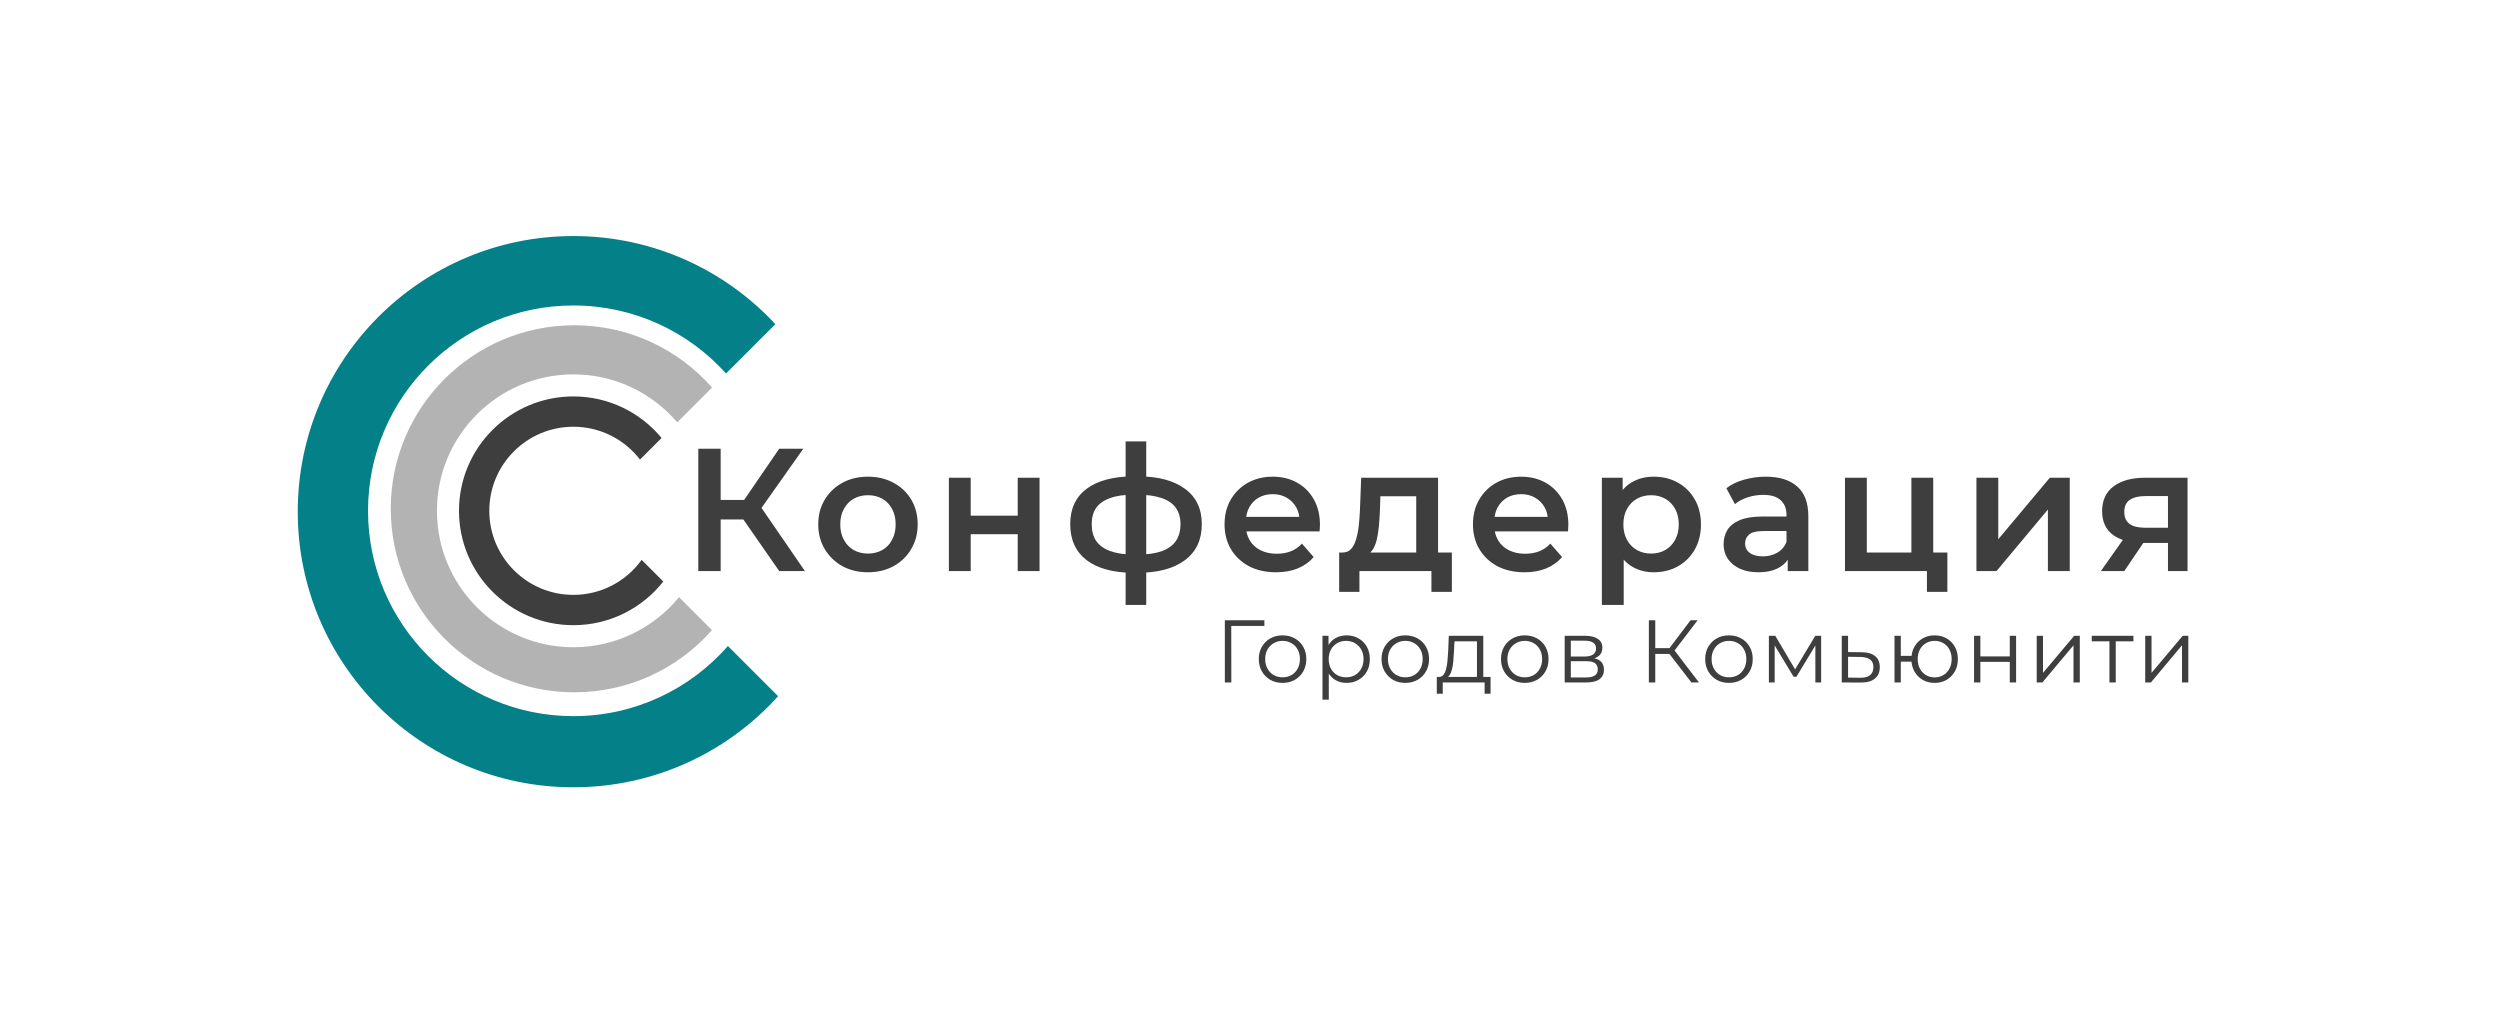
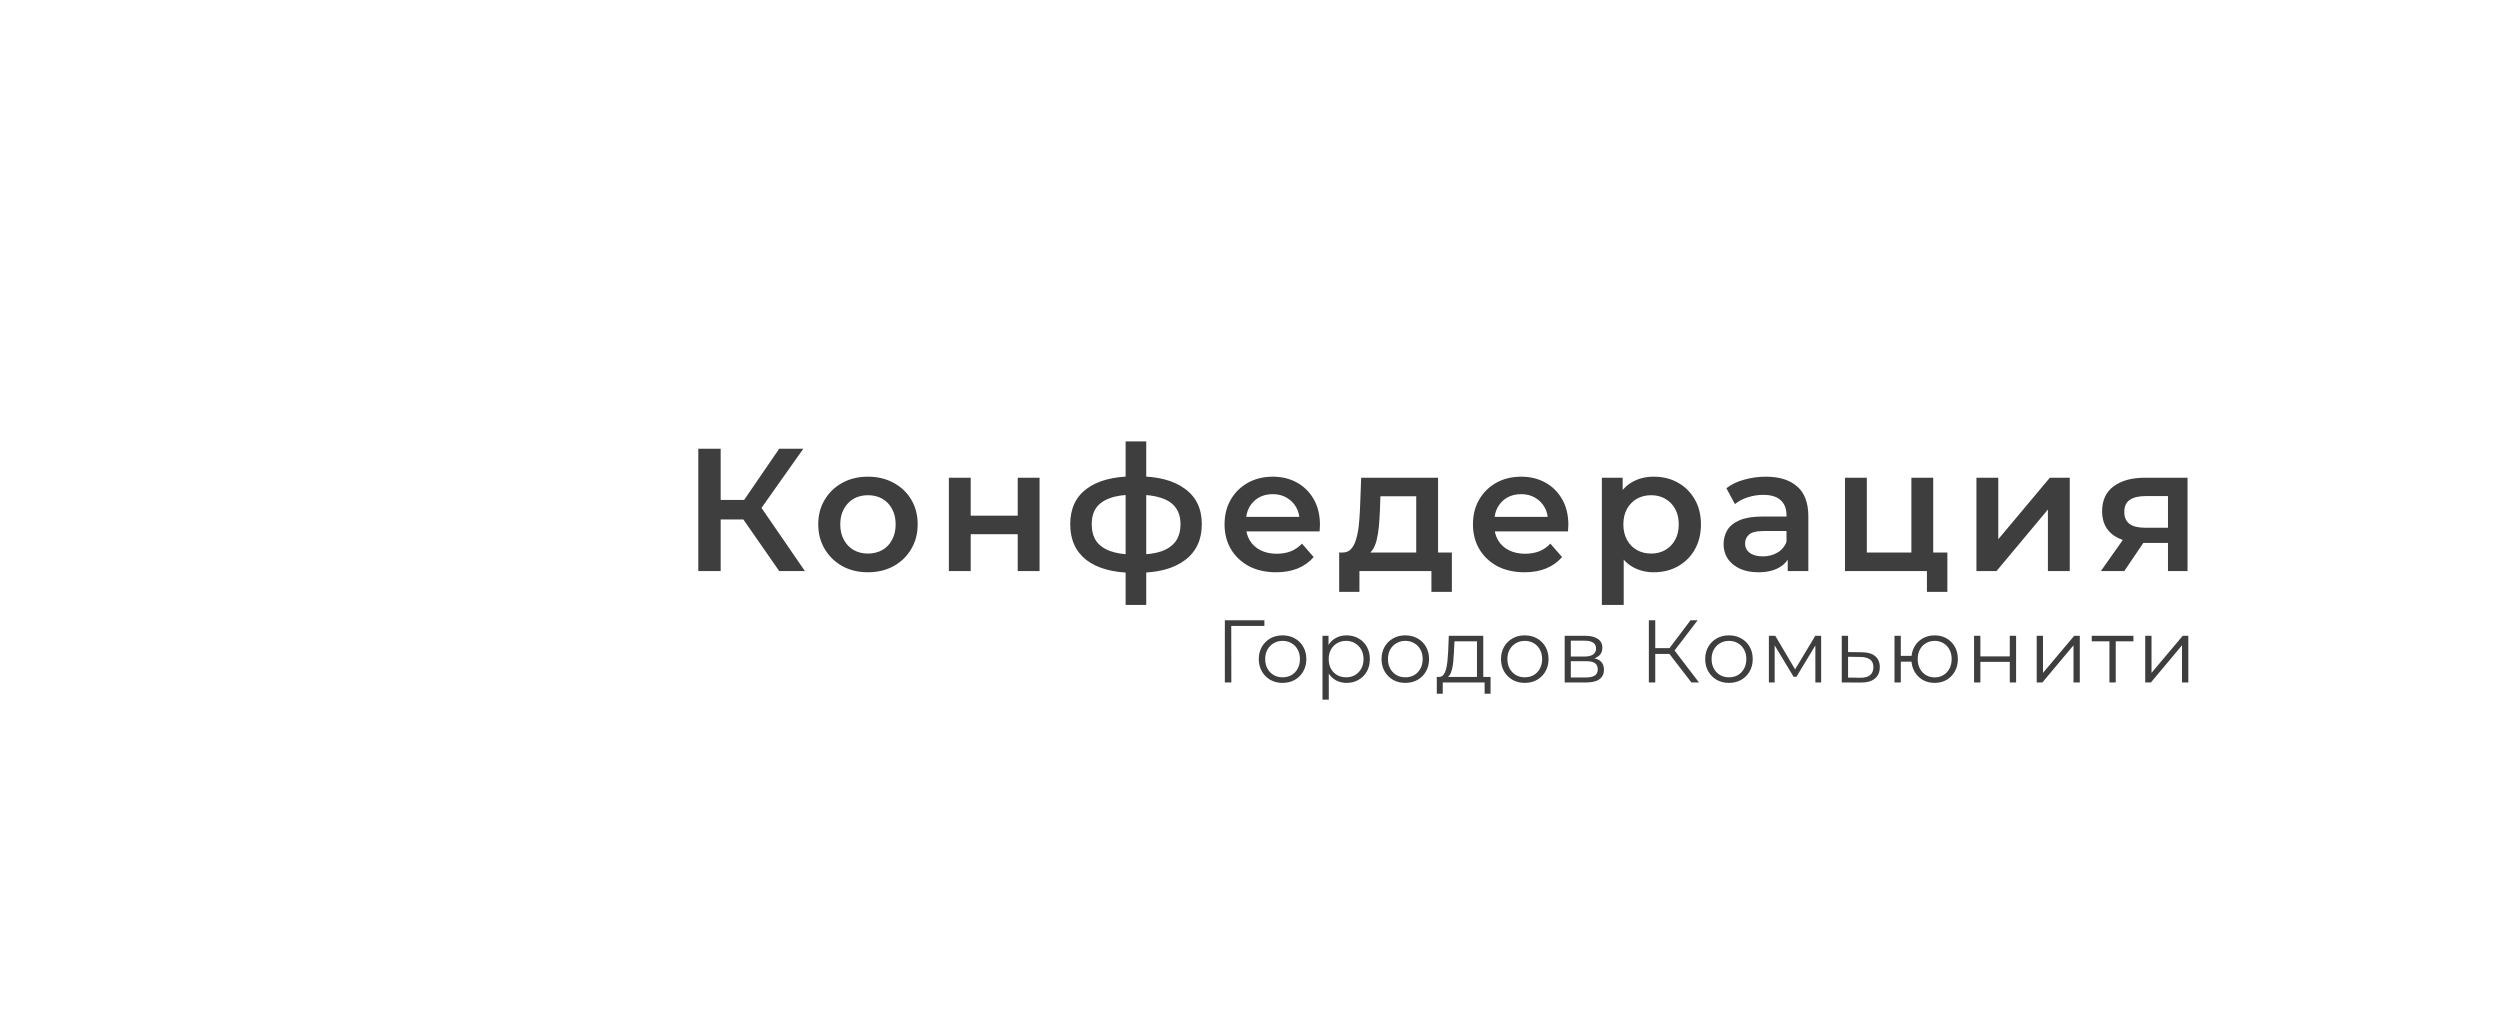
<svg xmlns="http://www.w3.org/2000/svg" width="932" height="382" viewBox="0 0 932 382" fill="none">
-   <path fill-rule="evenodd" clip-rule="evenodd" d="M271.365 240.833C257.334 256.858 236.724 266.978 213.751 266.978C171.474 266.978 137.202 232.706 137.202 190.429C137.202 148.152 171.474 113.88 213.751 113.88C236.347 113.88 256.657 123.671 270.669 139.242L289.061 120.85C270.297 100.643 243.5 88 213.751 88C157.003 88 111 134.003 111 190.751C111 247.498 157.003 293.501 213.751 293.501C244.04 293.501 271.269 280.394 290.075 259.543L271.365 240.833Z" fill="#048088" />
-   <path fill-rule="evenodd" clip-rule="evenodd" d="M253.137 222.614C243.81 234.014 229.63 241.291 213.752 241.291C185.662 241.291 162.89 218.52 162.89 190.429C162.89 162.339 185.662 139.568 213.752 139.568C229.261 139.568 243.148 146.509 252.477 157.455L265.458 144.474C252.921 130.238 234.557 121.256 214.096 121.256C176.31 121.256 145.678 151.888 145.678 189.674C145.678 227.46 176.31 258.092 214.096 258.092C234.542 258.092 252.893 249.124 265.43 234.907L253.137 222.614Z" fill="#B3B3B3" />
-   <path fill-rule="evenodd" clip-rule="evenodd" d="M239.205 208.714C233.516 216.619 224.234 221.767 213.75 221.767C196.442 221.767 182.411 207.736 182.411 190.428C182.411 173.12 196.442 159.089 213.75 159.089C223.869 159.089 232.867 163.885 238.597 171.327L246.639 163.285C238.817 153.819 226.989 147.787 213.751 147.787C190.201 147.787 171.109 166.878 171.109 190.429C171.109 213.979 190.201 233.07 213.751 233.07C227.353 233.07 239.467 226.701 247.275 216.784L239.205 208.714Z" fill="#3E3E3E" />
  <path d="M290.488 212.886L275.049 190.672L281.889 186.437L300.064 212.886H290.488ZM260.326 212.886V167.285H268.664V212.886H260.326ZM266.124 193.668V186.372H281.498V193.668H266.124ZM282.67 191.062L274.918 190.02L290.488 167.285H299.478L282.67 191.062ZM323.543 213.342C319.981 213.342 316.811 212.582 314.031 211.062C311.252 209.498 309.059 207.37 307.452 204.678C305.845 201.985 305.042 198.923 305.042 195.492C305.042 192.018 305.845 188.956 307.452 186.307C309.059 183.614 311.252 181.508 314.031 179.988C316.811 178.468 319.981 177.708 323.543 177.708C327.147 177.708 330.339 178.468 333.119 179.988C335.942 181.508 338.135 183.593 339.698 186.242C341.305 188.891 342.109 191.974 342.109 195.492C342.109 198.923 341.305 201.985 339.698 204.678C338.135 207.37 335.942 209.498 333.119 211.062C330.339 212.582 327.147 213.342 323.543 213.342ZM323.543 206.371C325.54 206.371 327.321 205.937 328.884 205.069C330.448 204.2 331.664 202.94 332.533 201.29C333.445 199.64 333.901 197.707 333.901 195.492C333.901 193.234 333.445 191.301 332.533 189.694C331.664 188.044 330.448 186.785 328.884 185.916C327.321 185.047 325.562 184.613 323.608 184.613C321.61 184.613 319.829 185.047 318.266 185.916C316.746 186.785 315.53 188.044 314.618 189.694C313.706 191.301 313.25 193.234 313.25 195.492C313.25 197.707 313.706 199.64 314.618 201.29C315.53 202.94 316.746 204.2 318.266 205.069C319.829 205.937 321.588 206.371 323.543 206.371ZM353.736 212.886V178.099H361.879V192.235H379.403V178.099H387.546V212.886H379.403V199.14H361.879V212.886H353.736ZM424.126 213.537C424.083 213.537 423.887 213.537 423.54 213.537C423.236 213.537 422.932 213.537 422.628 213.537C422.367 213.537 422.194 213.537 422.107 213.537C414.767 213.45 409.078 211.865 405.039 208.782C401 205.655 398.98 201.203 398.98 195.427C398.98 189.694 401 185.308 405.039 182.268C409.078 179.228 414.832 177.664 422.302 177.578C422.389 177.578 422.563 177.578 422.823 177.578C423.127 177.578 423.41 177.578 423.67 177.578C423.974 177.578 424.148 177.578 424.191 177.578C431.705 177.578 437.546 179.119 441.715 182.203C445.928 185.243 448.034 189.651 448.034 195.427C448.034 201.247 445.928 205.72 441.715 208.847C437.546 211.974 431.683 213.537 424.126 213.537ZM423.866 206.762C427.557 206.762 430.597 206.35 432.986 205.525C435.375 204.656 437.155 203.396 438.328 201.746C439.5 200.052 440.087 197.946 440.087 195.427C440.087 192.952 439.5 190.91 438.328 189.304C437.155 187.653 435.375 186.437 432.986 185.655C430.597 184.83 427.557 184.418 423.866 184.418C423.779 184.418 423.562 184.418 423.214 184.418C422.91 184.418 422.715 184.418 422.628 184.418C419.023 184.418 416.07 184.852 413.768 185.721C411.467 186.546 409.751 187.762 408.622 189.369C407.536 190.976 406.993 192.995 406.993 195.427C406.993 197.903 407.536 199.966 408.622 201.616C409.751 203.266 411.467 204.526 413.768 205.394C416.114 206.263 419.067 206.719 422.628 206.762C422.715 206.762 422.91 206.762 423.214 206.762C423.562 206.762 423.779 206.762 423.866 206.762ZM419.631 225.524V164.549H427.318V225.524H419.631ZM475.73 213.342C471.865 213.342 468.478 212.582 465.568 211.062C462.702 209.498 460.465 207.37 458.858 204.678C457.295 201.985 456.513 198.923 456.513 195.492C456.513 192.018 457.273 188.956 458.793 186.307C460.356 183.614 462.484 181.508 465.177 179.988C467.913 178.468 471.018 177.708 474.493 177.708C477.88 177.708 480.899 178.446 483.548 179.923C486.197 181.399 488.282 183.484 489.802 186.177C491.322 188.869 492.082 192.04 492.082 195.688C492.082 196.035 492.06 196.426 492.017 196.86C492.017 197.295 491.995 197.707 491.951 198.098H462.962V192.691H487.652L484.46 194.385C484.503 192.387 484.091 190.628 483.222 189.108C482.353 187.588 481.159 186.394 479.639 185.525C478.163 184.657 476.447 184.222 474.493 184.222C472.495 184.222 470.736 184.657 469.216 185.525C467.739 186.394 466.567 187.61 465.698 189.173C464.873 190.693 464.46 192.496 464.46 194.58V195.883C464.46 197.968 464.938 199.814 465.894 201.42C466.849 203.027 468.195 204.265 469.933 205.134C471.67 206.002 473.668 206.437 475.926 206.437C477.88 206.437 479.639 206.133 481.203 205.525C482.766 204.917 484.156 203.961 485.372 202.658L489.737 207.674C488.173 209.498 486.197 210.91 483.808 211.909C481.463 212.864 478.771 213.342 475.73 213.342ZM527.969 209.107V185.004H514.614L514.419 190.606C514.332 192.604 514.202 194.537 514.028 196.404C513.854 198.228 513.572 199.922 513.181 201.486C512.79 203.006 512.226 204.265 511.487 205.264C510.749 206.263 509.772 206.914 508.556 207.218L500.478 205.981C501.781 205.981 502.823 205.568 503.605 204.743C504.43 203.874 505.06 202.702 505.494 201.225C505.972 199.705 506.319 197.989 506.536 196.079C506.753 194.124 506.905 192.105 506.992 190.02L507.448 178.099H536.112V209.107H527.969ZM499.24 220.638V205.981H541.258V220.638H533.636V212.886H506.797V220.638H499.24ZM568.335 213.342C564.47 213.342 561.082 212.582 558.172 211.062C555.306 209.498 553.069 207.37 551.463 204.678C549.899 201.985 549.117 198.923 549.117 195.492C549.117 192.018 549.877 188.956 551.397 186.307C552.961 183.614 555.089 181.508 557.782 179.988C560.518 178.468 563.623 177.708 567.097 177.708C570.485 177.708 573.503 178.446 576.152 179.923C578.802 181.399 580.886 183.484 582.406 186.177C583.926 188.869 584.686 192.04 584.686 195.688C584.686 196.035 584.665 196.426 584.621 196.86C584.621 197.295 584.599 197.707 584.556 198.098H555.567V192.691H580.256L577.064 194.385C577.108 192.387 576.695 190.628 575.827 189.108C574.958 187.588 573.764 186.394 572.244 185.525C570.767 184.657 569.052 184.222 567.097 184.222C565.099 184.222 563.341 184.657 561.821 185.525C560.344 186.394 559.171 187.61 558.303 189.173C557.478 190.693 557.065 192.496 557.065 194.58V195.883C557.065 197.968 557.543 199.814 558.498 201.42C559.454 203.027 560.8 204.265 562.537 205.134C564.274 206.002 566.272 206.437 568.53 206.437C570.485 206.437 572.244 206.133 573.807 205.525C575.371 204.917 576.76 203.961 577.976 202.658L582.341 207.674C580.778 209.498 578.802 210.91 576.413 211.909C574.068 212.864 571.375 213.342 568.335 213.342ZM616.459 213.342C613.636 213.342 611.052 212.69 608.706 211.388C606.405 210.085 604.559 208.13 603.169 205.525C601.823 202.875 601.15 199.531 601.15 195.492C601.15 191.41 601.801 188.066 603.104 185.46C604.45 182.854 606.274 180.922 608.576 179.662C610.878 178.359 613.505 177.708 616.459 177.708C619.889 177.708 622.908 178.446 625.514 179.923C628.163 181.399 630.247 183.462 631.767 186.111C633.331 188.761 634.113 191.888 634.113 195.492C634.113 199.097 633.331 202.246 631.767 204.938C630.247 207.587 628.163 209.65 625.514 211.127C622.908 212.604 619.889 213.342 616.459 213.342ZM597.176 225.524V178.099H604.928V186.307L604.667 195.557L605.319 204.808V225.524H597.176ZM615.546 206.371C617.501 206.371 619.238 205.937 620.758 205.069C622.322 204.2 623.559 202.94 624.471 201.29C625.383 199.64 625.839 197.707 625.839 195.492C625.839 193.234 625.383 191.301 624.471 189.694C623.559 188.044 622.322 186.785 620.758 185.916C619.238 185.047 617.501 184.613 615.546 184.613C613.592 184.613 611.833 185.047 610.27 185.916C608.706 186.785 607.469 188.044 606.557 189.694C605.645 191.301 605.189 193.234 605.189 195.492C605.189 197.707 605.645 199.64 606.557 201.29C607.469 202.94 608.706 204.2 610.27 205.069C611.833 205.937 613.592 206.371 615.546 206.371ZM666.462 212.886V205.85L666.006 204.352V192.04C666.006 189.651 665.289 187.805 663.856 186.502C662.423 185.156 660.251 184.483 657.341 184.483C655.387 184.483 653.454 184.787 651.543 185.395C649.676 186.003 648.091 186.85 646.788 187.935L643.596 182.007C645.463 180.574 647.678 179.51 650.241 178.815C652.846 178.077 655.539 177.708 658.318 177.708C663.356 177.708 667.243 178.924 669.979 181.356C672.759 183.745 674.149 187.458 674.149 192.496V212.886H666.462ZM655.517 213.342C652.911 213.342 650.631 212.908 648.677 212.039C646.723 211.127 645.203 209.889 644.117 208.326C643.075 206.719 642.553 204.917 642.553 202.919C642.553 200.964 643.01 199.206 643.922 197.642C644.877 196.079 646.419 194.841 648.547 193.929C650.675 193.017 653.498 192.561 657.016 192.561H667.113V197.968H657.602C654.822 197.968 652.955 198.424 651.999 199.336C651.044 200.204 650.566 201.29 650.566 202.593C650.566 204.07 651.153 205.242 652.325 206.111C653.498 206.979 655.126 207.414 657.211 207.414C659.209 207.414 660.989 206.958 662.553 206.046C664.16 205.134 665.311 203.787 666.006 202.007L667.374 206.893C666.592 208.934 665.18 210.519 663.139 211.648C661.141 212.777 658.601 213.342 655.517 213.342ZM687.808 212.886V178.099H695.951V205.981H712.563V178.099H720.706V212.886H687.808ZM718.361 220.638V212.69L720.25 212.886H712.563V205.981H725.983V220.638H718.361ZM736.814 212.886V178.099H744.957V201.03L764.175 178.099H771.601V212.886H763.458V189.955L744.306 212.886H736.814ZM808.222 212.886V201.03L809.395 202.398H798.972C794.194 202.398 790.438 201.399 787.702 199.401C785.009 197.36 783.663 194.428 783.663 190.606C783.663 186.524 785.096 183.419 787.962 181.291C790.872 179.163 794.737 178.099 799.558 178.099H815.518V212.886H808.222ZM783.207 212.886L792.588 199.596H800.926L791.936 212.886H783.207ZM808.222 198.424V182.789L809.395 184.939H799.819C797.3 184.939 795.345 185.417 793.956 186.372C792.609 187.284 791.936 188.782 791.936 190.867C791.936 194.776 794.477 196.73 799.558 196.73H809.395L808.222 198.424Z" fill="#3E3E3E" />
  <path d="M456.622 254.421V231.23H471.365V233.35H458.378L459.007 232.72L459.041 254.421H456.622ZM478.121 254.586C476.442 254.586 474.929 254.211 473.582 253.46C472.257 252.687 471.208 251.638 470.435 250.313C469.662 248.965 469.275 247.43 469.275 245.707C469.275 243.963 469.662 242.428 470.435 241.102C471.208 239.777 472.257 238.739 473.582 237.988C474.907 237.237 476.42 236.862 478.121 236.862C479.844 236.862 481.368 237.237 482.693 237.988C484.04 238.739 485.089 239.777 485.84 241.102C486.613 242.428 487 243.963 487 245.707C487 247.43 486.613 248.965 485.84 250.313C485.089 251.638 484.04 252.687 482.693 253.46C481.346 254.211 479.822 254.586 478.121 254.586ZM478.121 252.499C479.38 252.499 480.495 252.223 481.467 251.671C482.439 251.097 483.201 250.301 483.753 249.285C484.327 248.247 484.614 247.055 484.614 245.707C484.614 244.338 484.327 243.145 483.753 242.129C483.201 241.113 482.439 240.329 481.467 239.777C480.495 239.203 479.391 238.916 478.154 238.916C476.917 238.916 475.813 239.203 474.841 239.777C473.869 240.329 473.096 241.113 472.522 242.129C471.948 243.145 471.66 244.338 471.66 245.707C471.66 247.055 471.948 248.247 472.522 249.285C473.096 250.301 473.869 251.097 474.841 251.671C475.813 252.223 476.906 252.499 478.121 252.499ZM501.999 254.586C500.497 254.586 499.139 254.244 497.924 253.559C496.709 252.852 495.738 251.848 495.009 250.544C494.302 249.219 493.949 247.607 493.949 245.707C493.949 243.808 494.302 242.207 495.009 240.904C495.715 239.578 496.676 238.573 497.891 237.889C499.106 237.204 500.475 236.862 501.999 236.862C503.656 236.862 505.135 237.237 506.439 237.988C507.764 238.717 508.802 239.755 509.553 241.102C510.304 242.428 510.679 243.963 510.679 245.707C510.679 247.474 510.304 249.02 509.553 250.346C508.802 251.671 507.764 252.709 506.439 253.46C505.135 254.211 503.656 254.586 501.999 254.586ZM493.021 260.848V237.027H495.274V242.262L495.042 245.741L495.373 249.252V260.848H493.021ZM501.834 252.499C503.07 252.499 504.175 252.223 505.147 251.671C506.118 251.097 506.891 250.301 507.466 249.285C508.04 248.247 508.327 247.055 508.327 245.707C508.327 244.36 508.04 243.178 507.466 242.163C506.891 241.147 506.118 240.351 505.147 239.777C504.175 239.203 503.07 238.916 501.834 238.916C500.597 238.916 499.481 239.203 498.487 239.777C497.516 240.351 496.743 241.147 496.168 242.163C495.616 243.178 495.34 244.36 495.34 245.707C495.34 247.055 495.616 248.247 496.168 249.285C496.743 250.301 497.516 251.097 498.487 251.671C499.481 252.223 500.597 252.499 501.834 252.499ZM523.883 254.586C522.205 254.586 520.692 254.211 519.344 253.46C518.019 252.687 516.97 251.638 516.197 250.313C515.424 248.965 515.037 247.43 515.037 245.707C515.037 243.963 515.424 242.428 516.197 241.102C516.97 239.777 518.019 238.739 519.344 237.988C520.67 237.237 522.182 236.862 523.883 236.862C525.606 236.862 527.13 237.237 528.455 237.988C529.802 238.739 530.852 239.777 531.602 241.102C532.376 242.428 532.762 243.963 532.762 245.707C532.762 247.43 532.376 248.965 531.602 250.313C530.852 251.638 529.802 252.687 528.455 253.46C527.108 254.211 525.584 254.586 523.883 254.586ZM523.883 252.499C525.142 252.499 526.257 252.223 527.229 251.671C528.201 251.097 528.963 250.301 529.515 249.285C530.09 248.247 530.377 247.055 530.377 245.707C530.377 244.338 530.09 243.145 529.515 242.129C528.963 241.113 528.201 240.329 527.229 239.777C526.257 239.203 525.153 238.916 523.916 238.916C522.679 238.916 521.575 239.203 520.603 239.777C519.631 240.329 518.858 241.113 518.284 242.129C517.71 243.145 517.423 244.338 517.423 245.707C517.423 247.055 517.71 248.247 518.284 249.285C518.858 250.301 519.631 251.097 520.603 251.671C521.575 252.223 522.668 252.499 523.883 252.499ZM550.613 253.294V239.081H542.231L542.032 242.958C541.988 244.128 541.911 245.277 541.8 246.403C541.712 247.53 541.546 248.568 541.303 249.517C541.083 250.445 540.762 251.207 540.343 251.803C539.923 252.378 539.382 252.709 538.719 252.797L536.367 252.367C537.052 252.389 537.615 252.146 538.057 251.638C538.498 251.108 538.841 250.39 539.084 249.484C539.327 248.579 539.503 247.552 539.614 246.403C539.724 245.233 539.813 244.04 539.879 242.825L540.111 237.027H552.965V253.294H550.613ZM535.638 258.628V252.367H555.682V258.628H553.462V254.421H537.858V258.628H535.638ZM568.416 254.586C566.737 254.586 565.224 254.211 563.877 253.46C562.552 252.687 561.503 251.638 560.73 250.313C559.957 248.965 559.57 247.43 559.57 245.707C559.57 243.963 559.957 242.428 560.73 241.102C561.503 239.777 562.552 238.739 563.877 237.988C565.202 237.237 566.715 236.862 568.416 236.862C570.139 236.862 571.663 237.237 572.988 237.988C574.335 238.739 575.384 239.777 576.135 241.102C576.908 242.428 577.295 243.963 577.295 245.707C577.295 247.43 576.908 248.965 576.135 250.313C575.384 251.638 574.335 252.687 572.988 253.46C571.641 254.211 570.117 254.586 568.416 254.586ZM568.416 252.499C569.675 252.499 570.79 252.223 571.762 251.671C572.734 251.097 573.496 250.301 574.048 249.285C574.622 248.247 574.91 247.055 574.91 245.707C574.91 244.338 574.622 243.145 574.048 242.129C573.496 241.113 572.734 240.329 571.762 239.777C570.79 239.203 569.686 238.916 568.449 238.916C567.212 238.916 566.108 239.203 565.136 239.777C564.164 240.329 563.391 241.113 562.817 242.129C562.243 243.145 561.956 244.338 561.956 245.707C561.956 247.055 562.243 248.247 562.817 249.285C563.391 250.301 564.164 251.097 565.136 251.671C566.108 252.223 567.201 252.499 568.416 252.499ZM583.316 254.421V237.027H591.002C592.968 237.027 594.514 237.403 595.64 238.154C596.789 238.905 597.363 240.009 597.363 241.467C597.363 242.88 596.822 243.974 595.74 244.747C594.658 245.498 593.233 245.873 591.466 245.873L591.93 245.177C594.006 245.177 595.53 245.564 596.502 246.337C597.474 247.11 597.96 248.225 597.96 249.683C597.96 251.185 597.407 252.356 596.303 253.195C595.221 254.012 593.531 254.421 591.234 254.421H583.316ZM585.602 252.565H591.135C592.615 252.565 593.73 252.333 594.481 251.87C595.254 251.384 595.64 250.611 595.64 249.551C595.64 248.49 595.298 247.717 594.613 247.231C593.929 246.746 592.846 246.503 591.367 246.503H585.602V252.565ZM585.602 244.747H590.837C592.184 244.747 593.211 244.493 593.918 243.985C594.647 243.477 595.011 242.737 595.011 241.765C595.011 240.793 594.647 240.064 593.918 239.578C593.211 239.092 592.184 238.849 590.837 238.849H585.602V244.747ZM630.563 254.421L621.651 242.858L623.639 241.666L633.38 254.421H630.563ZM614.694 254.421V231.23H617.08V254.421H614.694ZM616.351 243.786V241.632H623.606V243.786H616.351ZM623.838 243.09L621.585 242.693L630.232 231.23H632.883L623.838 243.09ZM644.54 254.586C642.862 254.586 641.349 254.211 640.001 253.46C638.676 252.687 637.627 251.638 636.854 250.313C636.081 248.965 635.695 247.43 635.695 245.707C635.695 243.963 636.081 242.428 636.854 241.102C637.627 239.777 638.676 238.739 640.001 237.988C641.327 237.237 642.84 236.862 644.54 236.862C646.263 236.862 647.787 237.237 649.112 237.988C650.46 238.739 651.509 239.777 652.26 241.102C653.033 242.428 653.419 243.963 653.419 245.707C653.419 247.43 653.033 248.965 652.26 250.313C651.509 251.638 650.46 252.687 649.112 253.46C647.765 254.211 646.241 254.586 644.54 254.586ZM644.54 252.499C645.799 252.499 646.915 252.223 647.886 251.671C648.858 251.097 649.62 250.301 650.172 249.285C650.747 248.247 651.034 247.055 651.034 245.707C651.034 244.338 650.747 243.145 650.172 242.129C649.62 241.113 648.858 240.329 647.886 239.777C646.915 239.203 645.81 238.916 644.573 238.916C643.337 238.916 642.232 239.203 641.26 239.777C640.289 240.329 639.516 241.113 638.941 242.129C638.367 243.145 638.08 244.338 638.08 245.707C638.08 247.055 638.367 248.247 638.941 249.285C639.516 250.301 640.289 251.097 641.26 251.671C642.232 252.223 643.325 252.499 644.54 252.499ZM659.44 254.421V237.027H661.826L669.711 250.379H668.717L676.734 237.027H678.921V254.421H676.767V239.711L677.198 239.91L669.711 252.3H668.65L661.097 239.777L661.594 239.678V254.421H659.44ZM694.096 243.156C696.282 243.178 697.939 243.664 699.065 244.614C700.214 245.564 700.788 246.933 700.788 248.722C700.788 250.578 700.17 252.002 698.933 252.996C697.718 253.99 695.951 254.476 693.632 254.454L686.608 254.421V237.027H688.961V243.09L694.096 243.156ZM693.499 252.665C695.112 252.687 696.326 252.367 697.144 251.704C697.983 251.019 698.403 250.025 698.403 248.722C698.403 247.419 697.994 246.469 697.177 245.873C696.36 245.255 695.134 244.934 693.499 244.912L688.961 244.846V252.598L693.499 252.665ZM706.27 254.421V237.027H708.622V244.515H713.923V246.668H708.622V254.421H706.27ZM721.245 254.586C719.589 254.586 718.098 254.211 716.772 253.46C715.469 252.687 714.442 251.638 713.691 250.313C712.94 248.965 712.565 247.43 712.565 245.707C712.565 243.963 712.94 242.428 713.691 241.102C714.442 239.777 715.469 238.739 716.772 237.988C718.098 237.237 719.589 236.862 721.245 236.862C722.902 236.862 724.381 237.237 725.685 237.988C726.988 238.739 728.015 239.777 728.766 241.102C729.517 242.428 729.892 243.963 729.892 245.707C729.892 247.43 729.517 248.965 728.766 250.313C728.015 251.638 726.988 252.687 725.685 253.46C724.381 254.211 722.902 254.586 721.245 254.586ZM721.245 252.532C722.46 252.532 723.542 252.245 724.492 251.671C725.442 251.097 726.193 250.301 726.745 249.285C727.297 248.247 727.573 247.055 727.573 245.707C727.573 244.338 727.297 243.145 726.745 242.129C726.193 241.113 725.442 240.329 724.492 239.777C723.542 239.203 722.46 238.916 721.245 238.916C720.052 238.916 718.97 239.203 717.998 239.777C717.049 240.329 716.298 241.113 715.745 242.129C715.193 243.145 714.917 244.338 714.917 245.707C714.917 247.055 715.193 248.247 715.745 249.285C716.298 250.301 717.049 251.097 717.998 251.671C718.97 252.245 720.052 252.532 721.245 252.532ZM735.929 254.421V237.027H738.282V244.714H749.248V237.027H751.6V254.421H749.248V246.734H738.282V254.421H735.929ZM759.28 254.421V237.027H761.632V250.843L773.261 237.027H775.348V254.421H772.996V240.572L761.4 254.421H759.28ZM786.396 254.421V238.452L786.992 239.081H779.803V237.027H795.341V239.081H788.152L788.748 238.452V254.421H786.396ZM799.736 254.421V237.027H802.088V250.843L813.717 237.027H815.804V254.421H813.452V240.572L801.856 254.421H799.736Z" fill="#3E3E3E" />
</svg>